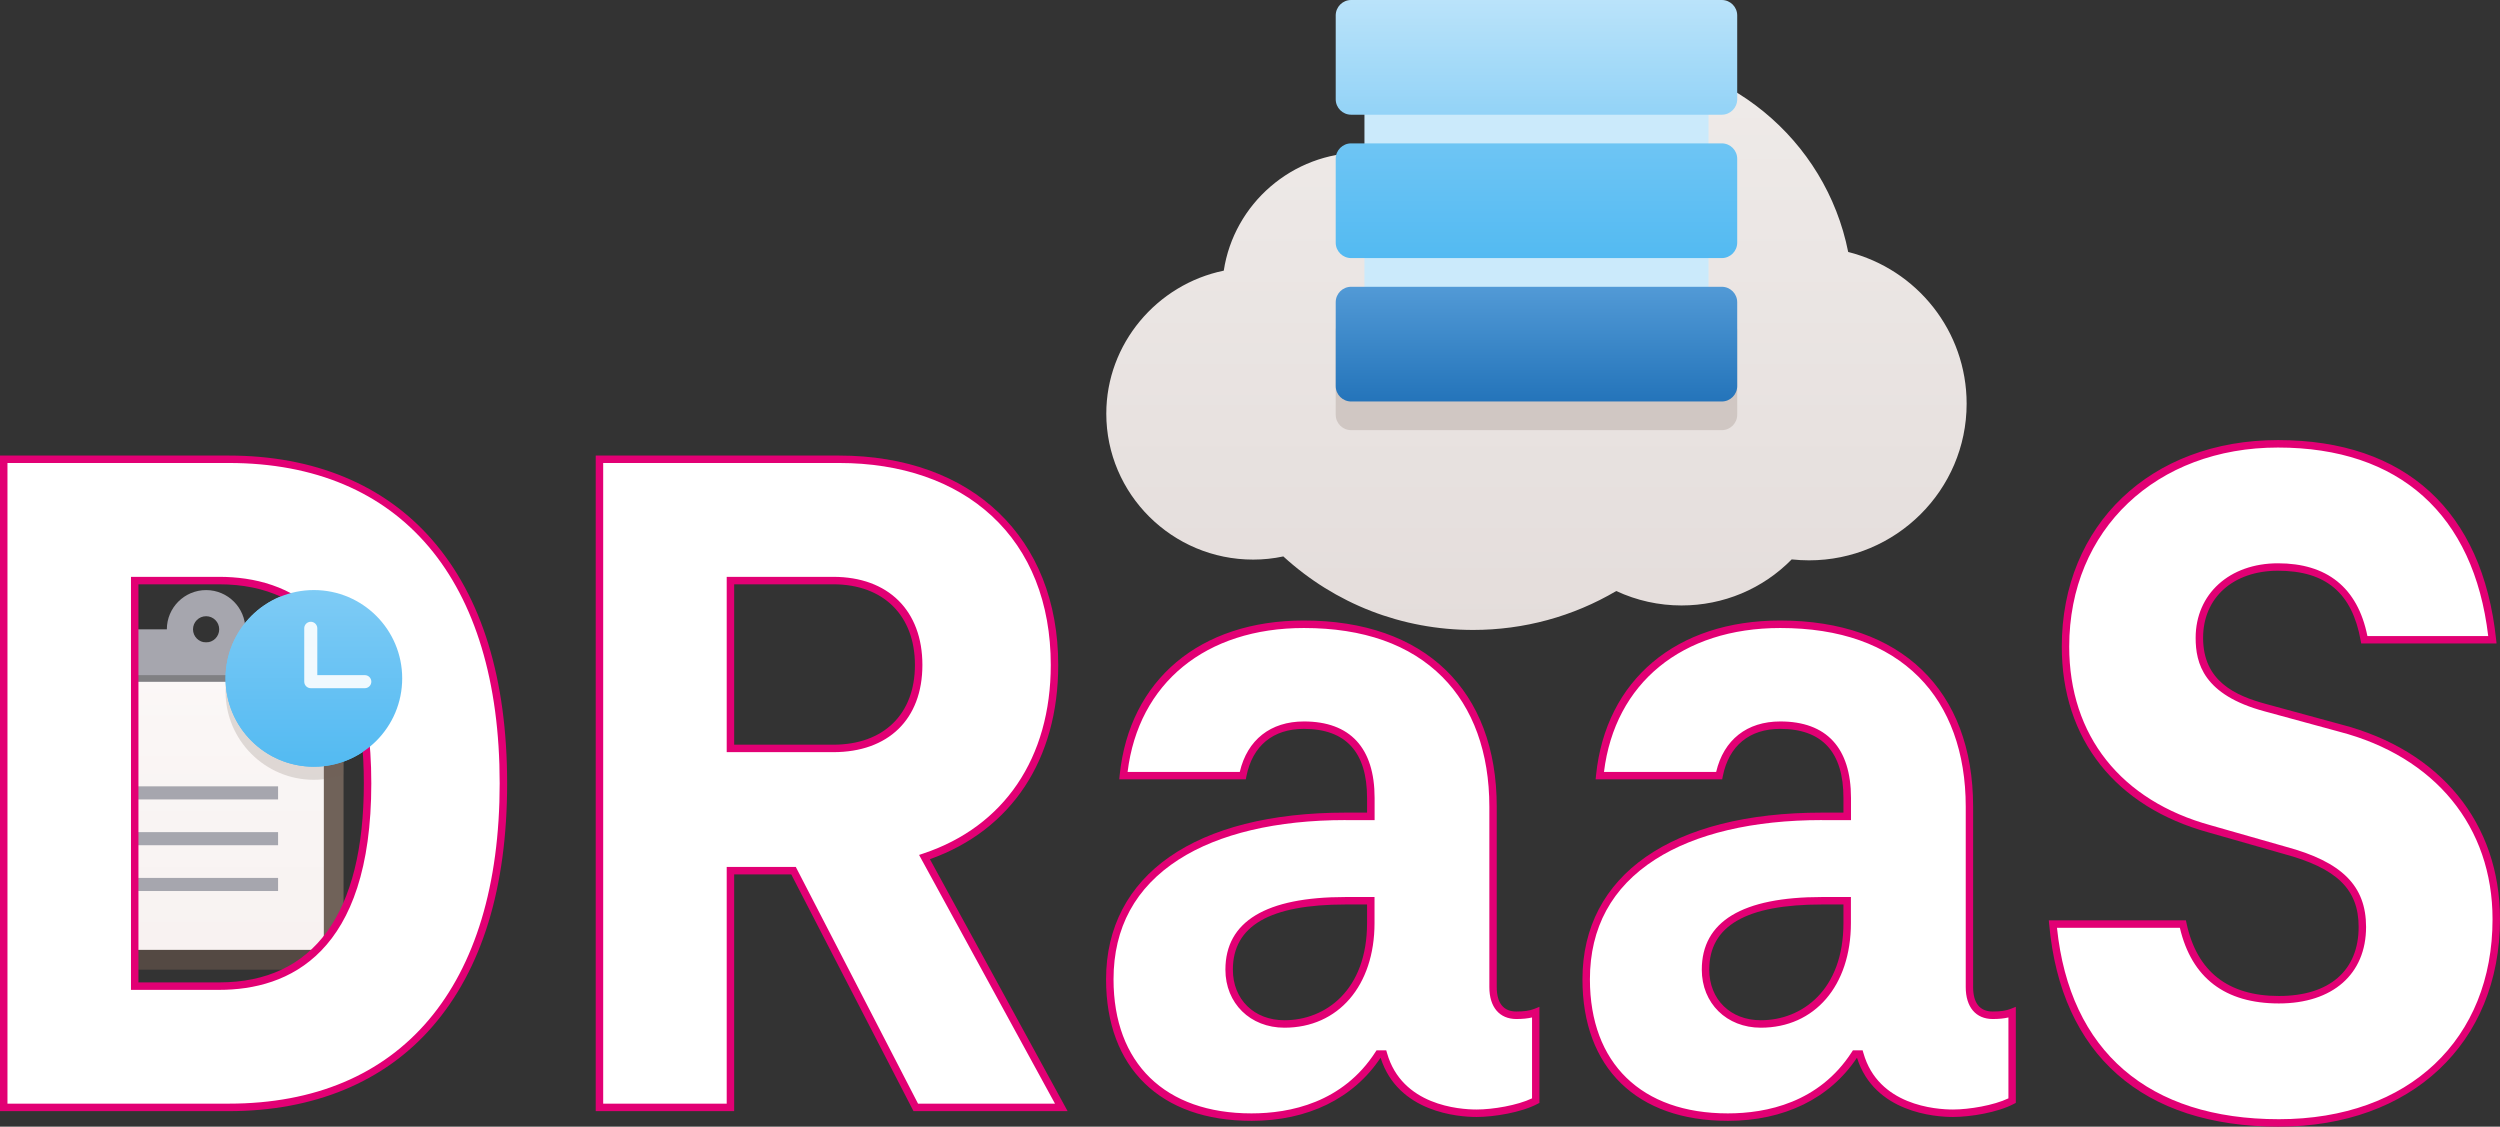
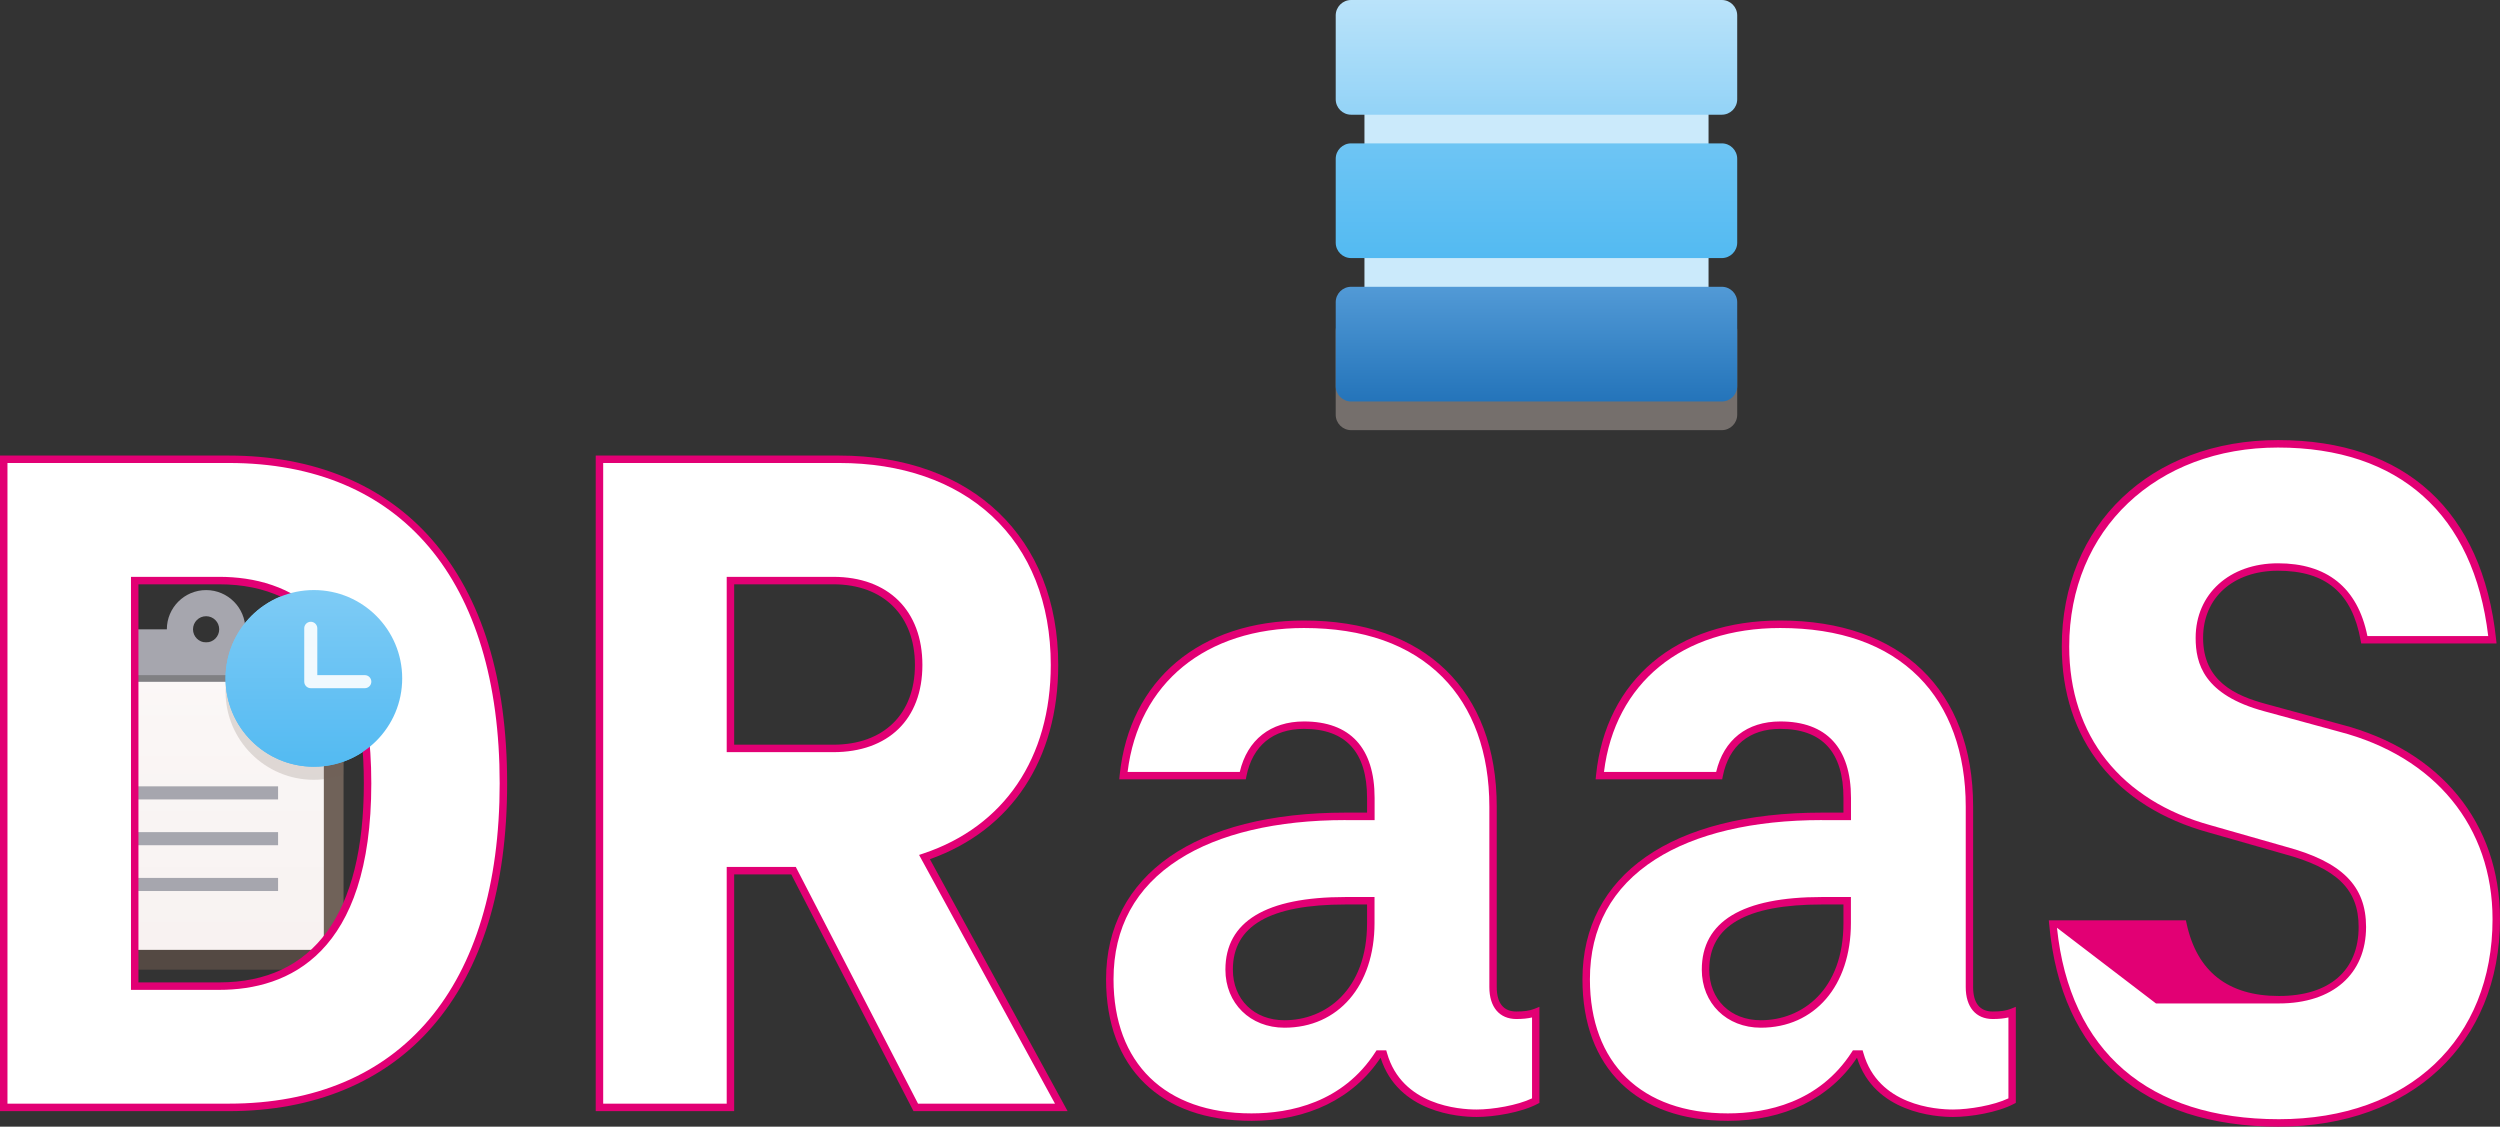
<svg xmlns="http://www.w3.org/2000/svg" id="Ebene_1" data-name="Ebene 1" viewBox="0 0 669.94 301.92">
  <rect x="0" y="0" width="669.94" height="301.92" fill="#333333" stroke="none" />
  <defs>
    <style>
      .cls-1 {
        opacity: .25;
      }

      .cls-1, .cls-2, .cls-3, .cls-4 {
        isolation: isolate;
      }

      .cls-2 {
        fill: #b9ada7;
        opacity: .5;
      }

      .cls-5 {
        fill: url(#Unbenannter_Verlauf_2);
      }

      .cls-3 {
        opacity: .2;
      }

      .cls-3, .cls-6 {
        fill: #706259;
      }

      .cls-7 {
        fill: #a6a6ae;
      }

      .cls-8, .cls-4 {
        fill: #fff;
      }

      .cls-9 {
        fill: #808083;
      }

      .cls-10 {
        fill: #e20074;
      }

      .cls-11 {
        fill: url(#Unbenannter_Verlauf_14);
      }

      .cls-12 {
        fill: url(#Unbenannter_Verlauf_15);
      }

      .cls-13 {
        fill: url(#Unbenannter_Verlauf_13);
      }

      .cls-14 {
        fill: url(#Unbenannter_Verlauf_16);
      }

      .cls-15 {
        fill: url(#Unbenannter_Verlauf_17);
      }

      .cls-16 {
        fill: #cbeafb;
      }

      .cls-4 {
        opacity: .9;
      }
    </style>
    <linearGradient id="Unbenannter_Verlauf_13" data-name="Unbenannter Verlauf 13" x1="411.75" y1="1516.67" x2="411.75" y2="1670.37" gradientTransform="translate(0 1685.48) scale(1 -1)" gradientUnits="userSpaceOnUse">
      <stop offset="0" stop-color="#e4dddb" />
      <stop offset="1" stop-color="#efebe9" />
    </linearGradient>
    <linearGradient id="Unbenannter_Verlauf_16" data-name="Unbenannter Verlauf 16" x1="411.74" y1="1654.74" x2="411.74" y2="1685.48" gradientTransform="translate(0 1685.48) scale(1 -1)" gradientUnits="userSpaceOnUse">
      <stop offset="0" stop-color="#93d3f7" />
      <stop offset="1" stop-color="#bae3fa" />
    </linearGradient>
    <linearGradient id="Unbenannter_Verlauf_15" data-name="Unbenannter Verlauf 15" x1="411.74" y1="1577.9" x2="411.74" y2="1608.64" gradientTransform="translate(0 1685.48) scale(1 -1)" gradientUnits="userSpaceOnUse">
      <stop offset="0" stop-color="#2474ba" />
      <stop offset="1" stop-color="#529ad6" />
    </linearGradient>
    <linearGradient id="Unbenannter_Verlauf_14" data-name="Unbenannter Verlauf 14" x1="411.74" y1="1616.32" x2="411.74" y2="1647.06" gradientTransform="translate(0 1685.48) scale(1 -1)" gradientUnits="userSpaceOnUse">
      <stop offset="0" stop-color="#53baf2" />
      <stop offset="1" stop-color="#6ec5f4" />
    </linearGradient>
    <linearGradient id="Unbenannter_Verlauf_17" data-name="Unbenannter Verlauf 17" x1="30.29" y1="5827.86" x2="30.29" y2="5690.43" gradientTransform="translate(24.94 -5558.54)" gradientUnits="userSpaceOnUse">
      <stop offset="0" stop-color="#f7f1f0" />
      <stop offset=".54" stop-color="#faf6f5" />
      <stop offset="1" stop-color="#fff" />
    </linearGradient>
    <linearGradient id="Unbenannter_Verlauf_2" data-name="Unbenannter Verlauf 2" x1="84.11" y1="702.04" x2="84.11" y2="749.38" gradientTransform="translate(0 907.5) scale(1 -1)" gradientUnits="userSpaceOnUse">
      <stop offset="0" stop-color="#53baf2" />
      <stop offset="1" stop-color="#7ecbf5" />
    </linearGradient>
  </defs>
  <g>
-     <path class="cls-13" d="M495.27,67.52c-6.02-30.24-32.74-52.41-64.33-52.41-21.56,0-41.56,10.51-53.77,27.85-3.92-1.35-8.03-2.06-12.2-2.06-18.74,0-34.31,13.76-37.03,31.63-17.9,3.68-31.48,19.58-31.48,38.31,0,21.57,17.66,39.12,39.36,39.12,2.71,0,5.42-.28,8.08-.85,13.91,12.73,31.8,19.7,50.86,19.7,13.59,0,26.76-3.59,38.36-10.43,5.46,2.55,11.42,3.87,17.48,3.87,11.24,0,21.78-4.45,29.53-12.34,1.54.16,3.1.25,4.63.25,23.3,0,42.25-18.82,42.25-41.98,0-19.44-13.3-36-31.75-40.66Z" />
    <path class="cls-2" d="M461.39,84.53h-99.31c-2.29,0-4.14,1.85-4.14,4.14v22.46c0,2.29,1.85,4.14,4.14,4.14h99.31c2.29,0,4.14-1.85,4.14-4.14v-22.46c0-2.29-1.85-4.14-4.14-4.14Z" />
    <path class="cls-16" d="M452.08,99.9h-80.68c-3.18,0-5.76-2.58-5.76-5.76V7.69h92.21v86.45c0,3.18-2.58,5.76-5.76,5.76Z" />
    <path class="cls-14" d="M465.53,4.14v22.46c0,2.29-1.85,4.14-4.14,4.14h-99.31c-2.29,0-4.14-1.85-4.14-4.14V4.14c0-2.29,1.85-4.14,4.14-4.14h99.31c2.29,0,4.14,1.85,4.14,4.14Z" />
    <path class="cls-12" d="M461.39,76.85h-99.31c-2.29,0-4.14,1.85-4.14,4.14v22.46c0,2.29,1.85,4.14,4.14,4.14h99.31c2.29,0,4.14-1.85,4.14-4.14v-22.46c0-2.29-1.85-4.14-4.14-4.14Z" />
    <path class="cls-11" d="M461.39,38.42h-99.31c-2.29,0-4.14,1.85-4.14,4.14v22.46c0,2.29,1.85,4.14,4.14,4.14h99.31c2.29,0,4.14-1.85,4.14-4.14v-22.46c0-2.29-1.85-4.14-4.14-4.14Z" />
  </g>
  <g>
    <path class="cls-6" d="M18.42,175.66c0-1.94,1.57-3.51,3.51-3.51h66.62c1.94,0,3.51,1.57,3.51,3.51v80.64c0,1.94-1.57,3.51-3.51,3.51H21.93c-1.94,0-3.51-1.57-3.51-3.51v-80.64Z" />
    <path class="cls-1" d="M23.68,249.29h63.11v10.52H23.68v-10.52Z" />
    <path class="cls-15" d="M25.43,254.55c-.97,0-1.75-.79-1.75-1.75v-73.63c0-.97.79-1.75,1.75-1.75h59.6c.97,0,1.75.79,1.75,1.75v73.63c0,.97-.79,1.75-1.75,1.75H25.43Z" />
    <path class="cls-7" d="M74.52,168.65h-8.77c0-5.81-4.71-10.52-10.52-10.52s-10.52,4.71-10.52,10.52h-8.77c-.97,0-1.75.79-1.75,1.75v12.27h42.07v-12.27c-.07-.94-.81-1.69-1.75-1.75ZM55.23,172.15c-1.94,0-3.51-1.57-3.51-3.51s1.57-3.51,3.51-3.51,3.51,1.57,3.51,3.51-1.57,3.51-3.51,3.51Z" />
    <path class="cls-9" d="M34.2,180.92h42.07v1.75h-42.07v-1.75Z" />
    <path class="cls-7" d="M35.95,235.26h38.57v3.51h-38.57v-3.51ZM35.95,222.99h38.57v3.51h-38.57v-3.51ZM35.95,210.72h38.57v3.51h-38.57v-3.51Z" />
    <path class="cls-3" d="M60.44,185.3c0,13.07,10.6,23.67,23.67,23.67,2.79,0,5.46-.51,7.94-1.4v-26.65h-31.19c-.27,1.42-.42,2.88-.42,4.38Z" />
    <circle class="cls-5" cx="84.11" cy="181.79" r="23.67" />
-     <path class="cls-4" d="M97.76,184.42h-14.48c-.97,0-1.75-.79-1.75-1.75v-14.3c0-.97.79-1.75,1.75-1.75s1.75.79,1.75,1.75v12.55h12.73c.97,0,1.75.79,1.75,1.75,0,.97-.79,1.75-1.75,1.75Z" />
  </g>
  <g>
    <g>
      <path class="cls-8" d="M1,123.08h60.32c45.24,0,73.58,30.42,73.58,86.84s-28.34,86.84-73.58,86.84H1V123.08ZM58.72,264.26c24.18,0,39.78-16.12,39.78-54.34s-15.6-54.34-39.78-54.34h-22.62v108.68h22.62Z" />
      <path class="cls-10" d="M61.32,297.75H0V122.08h61.32c22.81,0,41.65,7.82,54.51,22.61,13.32,15.32,20.07,37.27,20.07,65.23s-6.75,49.91-20.07,65.23c-12.85,14.79-31.7,22.61-54.51,22.61ZM2,295.75h59.32c46.12,0,72.58-31.29,72.58-85.84s-26.45-85.84-72.58-85.84H2v171.68ZM58.72,265.26h-23.62v-110.68h23.62c18.6,0,40.78,9.6,40.78,55.34s-22.18,55.34-40.78,55.34ZM37.1,263.26h21.62c25.37,0,38.78-18.44,38.78-53.34s-13.41-53.34-38.78-53.34h-21.62v106.68Z" />
    </g>
    <g>
      <path class="cls-8" d="M245.4,296.75l-32.76-63.44h-16.9v63.44h-35.1V123.08h64.22c33.8,0,57.72,20.02,57.72,55.12,0,26.52-13.78,44.46-34.84,51.48l36.66,67.08h-39ZM195.74,200.56h27.56c13.52,0,22.88-8.06,22.88-22.36s-9.36-22.62-22.88-22.62h-27.56v44.98Z" />
      <path class="cls-10" d="M286.08,297.75h-41.29l-32.76-63.44h-15.29v63.44h-37.1V122.08h65.22c35.67,0,58.72,22.03,58.72,56.12,0,25.36-12.52,44.26-34.39,52.04l36.9,67.52ZM246.01,295.75h36.7l-36.42-66.65,1.13-.38c21.71-7.24,34.16-25.65,34.16-50.53,0-16.61-5.49-30.44-15.86-39.99-10.05-9.25-24.17-14.13-40.86-14.13h-63.22v171.68h33.1v-63.44h18.51l32.76,63.44ZM223.3,201.56h-28.56v-46.98h28.56c14.73,0,23.88,9.05,23.88,23.62s-9.15,23.36-23.88,23.36ZM196.74,199.56h26.56c13.5,0,21.88-8.18,21.88-21.36s-8.38-21.62-21.88-21.62h-26.56v42.98Z" />
    </g>
    <g>
      <path class="cls-8" d="M411.54,271.28v23.66c-3.9,2.08-10.92,3.38-15.86,3.38-9.88,0-21.58-3.9-24.96-15.86h-1.3c-7.54,11.7-20.02,16.9-34.06,16.9-23.92,0-37.96-14.04-37.96-36.92,0-29.64,26.78-43.68,63.18-43.68h6.76v-4.94c0-12.22-5.46-19.5-17.94-19.5-9.62,0-14.82,5.72-16.38,13.52h-31.98c2.6-25.48,21.84-40.56,48.36-40.56,33.28,0,50.7,19.5,50.7,48.88v48.36c0,5.2,2.6,7.54,6.24,7.54,2.34,0,3.9-.26,5.2-.78ZM344.2,274.4c14.82,0,23.14-12.22,23.14-27.04v-5.98h-6.76c-20.54,0-31.2,5.98-31.2,18.46,0,9.1,6.76,14.56,14.82,14.56Z" />
      <path class="cls-10" d="M335.36,300.36c-24.39,0-38.96-14.18-38.96-37.92,0-27.98,23.99-44.68,64.18-44.68h5.76v-3.94c0-12.28-5.7-18.5-16.94-18.5-8.29,0-13.76,4.52-15.4,12.72l-.16.8h-33.91l.11-1.1c2.61-25.57,21.52-41.46,49.35-41.46,32.37,0,51.7,18.65,51.7,49.88v48.36c0,4.28,1.81,6.54,5.24,6.54,2.11,0,3.6-.22,4.83-.71l1.37-.55v25.74l-.53.28c-4.26,2.27-11.59,3.5-16.33,3.5s-21.04-1.16-25.7-15.86h-.02c-7.25,10.9-19.52,16.9-34.6,16.9ZM360.58,219.76c-18.47,0-33.93,3.65-44.7,10.57-11.6,7.44-17.48,18.25-17.48,32.11,0,22.49,13.82,35.92,36.96,35.92,10.32,0,24.46-2.85,33.22-16.44l.3-.46h2.6l.21.73c3.97,14.04,19.37,15.13,24,15.13,4.35,0,10.94-1.11,14.86-2.99v-21.68c-1.17.28-2.52.42-4.2.42-4.53,0-7.24-3.19-7.24-8.54v-48.36c0-14.47-4.35-26.49-12.58-34.75-8.68-8.71-21.17-13.13-37.12-13.13-26.32,0-44.32,14.74-47.24,38.56h30.06c2.03-8.61,8.25-13.52,17.19-13.52,12.39,0,18.94,7.09,18.94,20.5v5.94h-7.76ZM344.2,275.4c-9.17,0-15.82-6.54-15.82-15.56,0-12.91,10.83-19.46,32.2-19.46h7.76v6.98c0,16.77-9.7,28.04-24.14,28.04ZM360.58,242.38c-20.32,0-30.2,5.71-30.2,17.46,0,7.98,5.68,13.56,13.82,13.56,11.02,0,22.14-8.05,22.14-26.04v-4.98h-5.76Z" />
    </g>
    <g>
      <path class="cls-8" d="M539.19,271.28v23.66c-3.9,2.08-10.92,3.38-15.86,3.38-9.88,0-21.58-3.9-24.96-15.86h-1.3c-7.54,11.7-20.02,16.9-34.06,16.9-23.92,0-37.96-14.04-37.96-36.92,0-29.64,26.78-43.68,63.18-43.68h6.76v-4.94c0-12.22-5.46-19.5-17.94-19.5-9.62,0-14.82,5.72-16.38,13.52h-31.98c2.6-25.48,21.84-40.56,48.36-40.56,33.28,0,50.7,19.5,50.7,48.88v48.36c0,5.2,2.6,7.54,6.24,7.54,2.34,0,3.9-.26,5.2-.78ZM471.86,274.4c14.82,0,23.14-12.22,23.14-27.04v-5.98h-6.76c-20.54,0-31.2,5.98-31.2,18.46,0,9.1,6.76,14.56,14.82,14.56Z" />
      <path class="cls-10" d="M463.02,300.36c-24.39,0-38.96-14.18-38.96-37.92,0-27.98,23.99-44.68,64.18-44.68h5.76v-3.94c0-12.28-5.7-18.5-16.94-18.5-8.29,0-13.76,4.52-15.4,12.72l-.16.8h-33.91l.11-1.1c2.61-25.57,21.52-41.46,49.35-41.46,32.37,0,51.7,18.65,51.7,49.88v48.36c0,4.28,1.81,6.54,5.24,6.54,2.11,0,3.6-.22,4.83-.71l1.37-.55v25.74l-.53.28c-4.26,2.27-11.59,3.5-16.33,3.5s-21.04-1.16-25.7-15.86h-.02c-7.25,10.9-19.52,16.9-34.6,16.9ZM488.24,219.76c-18.47,0-33.93,3.65-44.7,10.57-11.6,7.44-17.48,18.25-17.48,32.11,0,22.49,13.82,35.92,36.96,35.92,10.32,0,24.46-2.85,33.22-16.44l.3-.46h2.6l.21.73c3.97,14.04,19.37,15.13,24,15.13,4.35,0,10.94-1.11,14.86-2.99v-21.68c-1.17.28-2.52.42-4.2.42-4.53,0-7.24-3.19-7.24-8.54v-48.36c0-14.47-4.35-26.49-12.58-34.75-8.68-8.71-21.17-13.13-37.12-13.13-26.32,0-44.32,14.74-47.24,38.56h30.06c2.03-8.61,8.25-13.52,17.19-13.52,12.39,0,18.94,7.09,18.94,20.5v5.94h-7.76ZM471.86,275.4c-9.17,0-15.82-6.54-15.82-15.56,0-12.91,10.83-19.46,32.2-19.46h7.76v6.98c0,16.77-9.7,28.04-24.14,28.04ZM488.24,242.38c-20.32,0-30.2,5.71-30.2,17.46,0,7.98,5.68,13.56,13.82,13.56,11.02,0,22.14-8.05,22.14-26.04v-4.98h-5.76Z" />
    </g>
    <g>
      <path class="cls-8" d="M550.12,247.62h34.84c3.12,14.56,12.74,20.28,25.74,20.28,14.82,0,22.36-8.32,22.36-19.5s-7.28-16.9-20.8-20.54l-20.02-5.72c-27.56-7.54-38.74-27.56-38.74-48.88,0-33.02,24.7-54.34,56.94-54.34,35.1,0,54.08,20.54,57.46,52.52h-34.32c-2.34-13-9.62-19.5-23.14-19.5-11.96,0-21.06,7.28-21.06,18.98s8.06,16.12,17.68,18.72l20.02,5.46c26,6.76,41.86,26,41.86,51.22,0,34.84-25.74,54.6-58.24,54.6-36.14,0-57.46-18.98-60.58-53.3Z" />
-       <path class="cls-10" d="M610.7,301.92c-36.53,0-58.4-19.25-61.57-54.21l-.1-1.09h36.74l.17.79c2.77,12.93,11.1,19.49,24.76,19.49s21.36-6.92,21.36-18.5c0-10.07-5.81-15.74-20.06-19.57l-20.03-5.72c-25.08-6.86-39.46-25.03-39.46-49.84,0-32.58,23.83-55.34,57.94-55.34s54.81,18.97,58.45,53.41l.12,1.1h-36.27l-.15-.82c-2.29-12.74-9.33-18.68-22.16-18.68-12,0-20.06,7.23-20.06,17.98,0,11.61,8.56,15.49,16.94,17.75l20.02,5.46c26.67,6.93,42.6,26.44,42.6,52.18,0,33.26-23.81,55.6-59.24,55.6ZM551.22,248.62c3.42,33.09,24.51,51.3,59.48,51.3s57.24-21.54,57.24-53.6c0-24.77-15.37-43.56-41.11-50.25l-20.03-5.46c-16.32-4.41-18.42-12.84-18.42-19.68,0-11.76,9.07-19.98,22.06-19.98s21.34,6.38,23.97,19.5h32.37c-3.84-32.59-23.81-50.52-56.34-50.52s-55.94,21.93-55.94,53.34c0,23.84,13.85,41.31,38,47.91l20.03,5.72c15.08,4.06,21.52,10.49,21.52,21.5,0,12.64-8.95,20.5-23.36,20.5s-23.38-6.82-26.54-20.28h-32.94Z" />
+       <path class="cls-10" d="M610.7,301.92c-36.53,0-58.4-19.25-61.57-54.21l-.1-1.09h36.74l.17.79c2.77,12.93,11.1,19.49,24.76,19.49s21.36-6.92,21.36-18.5c0-10.07-5.81-15.74-20.06-19.57l-20.03-5.72c-25.08-6.86-39.46-25.03-39.46-49.84,0-32.58,23.83-55.34,57.94-55.34s54.81,18.97,58.45,53.41l.12,1.1h-36.27l-.15-.82c-2.29-12.74-9.33-18.68-22.16-18.68-12,0-20.06,7.23-20.06,17.98,0,11.61,8.56,15.49,16.94,17.75l20.02,5.46c26.67,6.93,42.6,26.44,42.6,52.18,0,33.26-23.81,55.6-59.24,55.6ZM551.22,248.62c3.42,33.09,24.51,51.3,59.48,51.3s57.24-21.54,57.24-53.6c0-24.77-15.37-43.56-41.11-50.25l-20.03-5.46c-16.32-4.41-18.42-12.84-18.42-19.68,0-11.76,9.07-19.98,22.06-19.98s21.34,6.38,23.97,19.5h32.37c-3.84-32.59-23.81-50.52-56.34-50.52s-55.94,21.93-55.94,53.34c0,23.84,13.85,41.31,38,47.91l20.03,5.72c15.08,4.06,21.52,10.49,21.52,21.5,0,12.64-8.95,20.5-23.36,20.5h-32.94Z" />
    </g>
  </g>
  <g>
    <circle class="cls-5" cx="84.11" cy="181.79" r="23.67" />
    <path class="cls-4" d="M97.76,184.42h-14.48c-.97,0-1.75-.79-1.75-1.75v-14.3c0-.97.79-1.75,1.75-1.75s1.75.79,1.75,1.75v12.55h12.73c.97,0,1.75.79,1.75,1.75,0,.97-.79,1.75-1.75,1.75Z" />
  </g>
</svg>